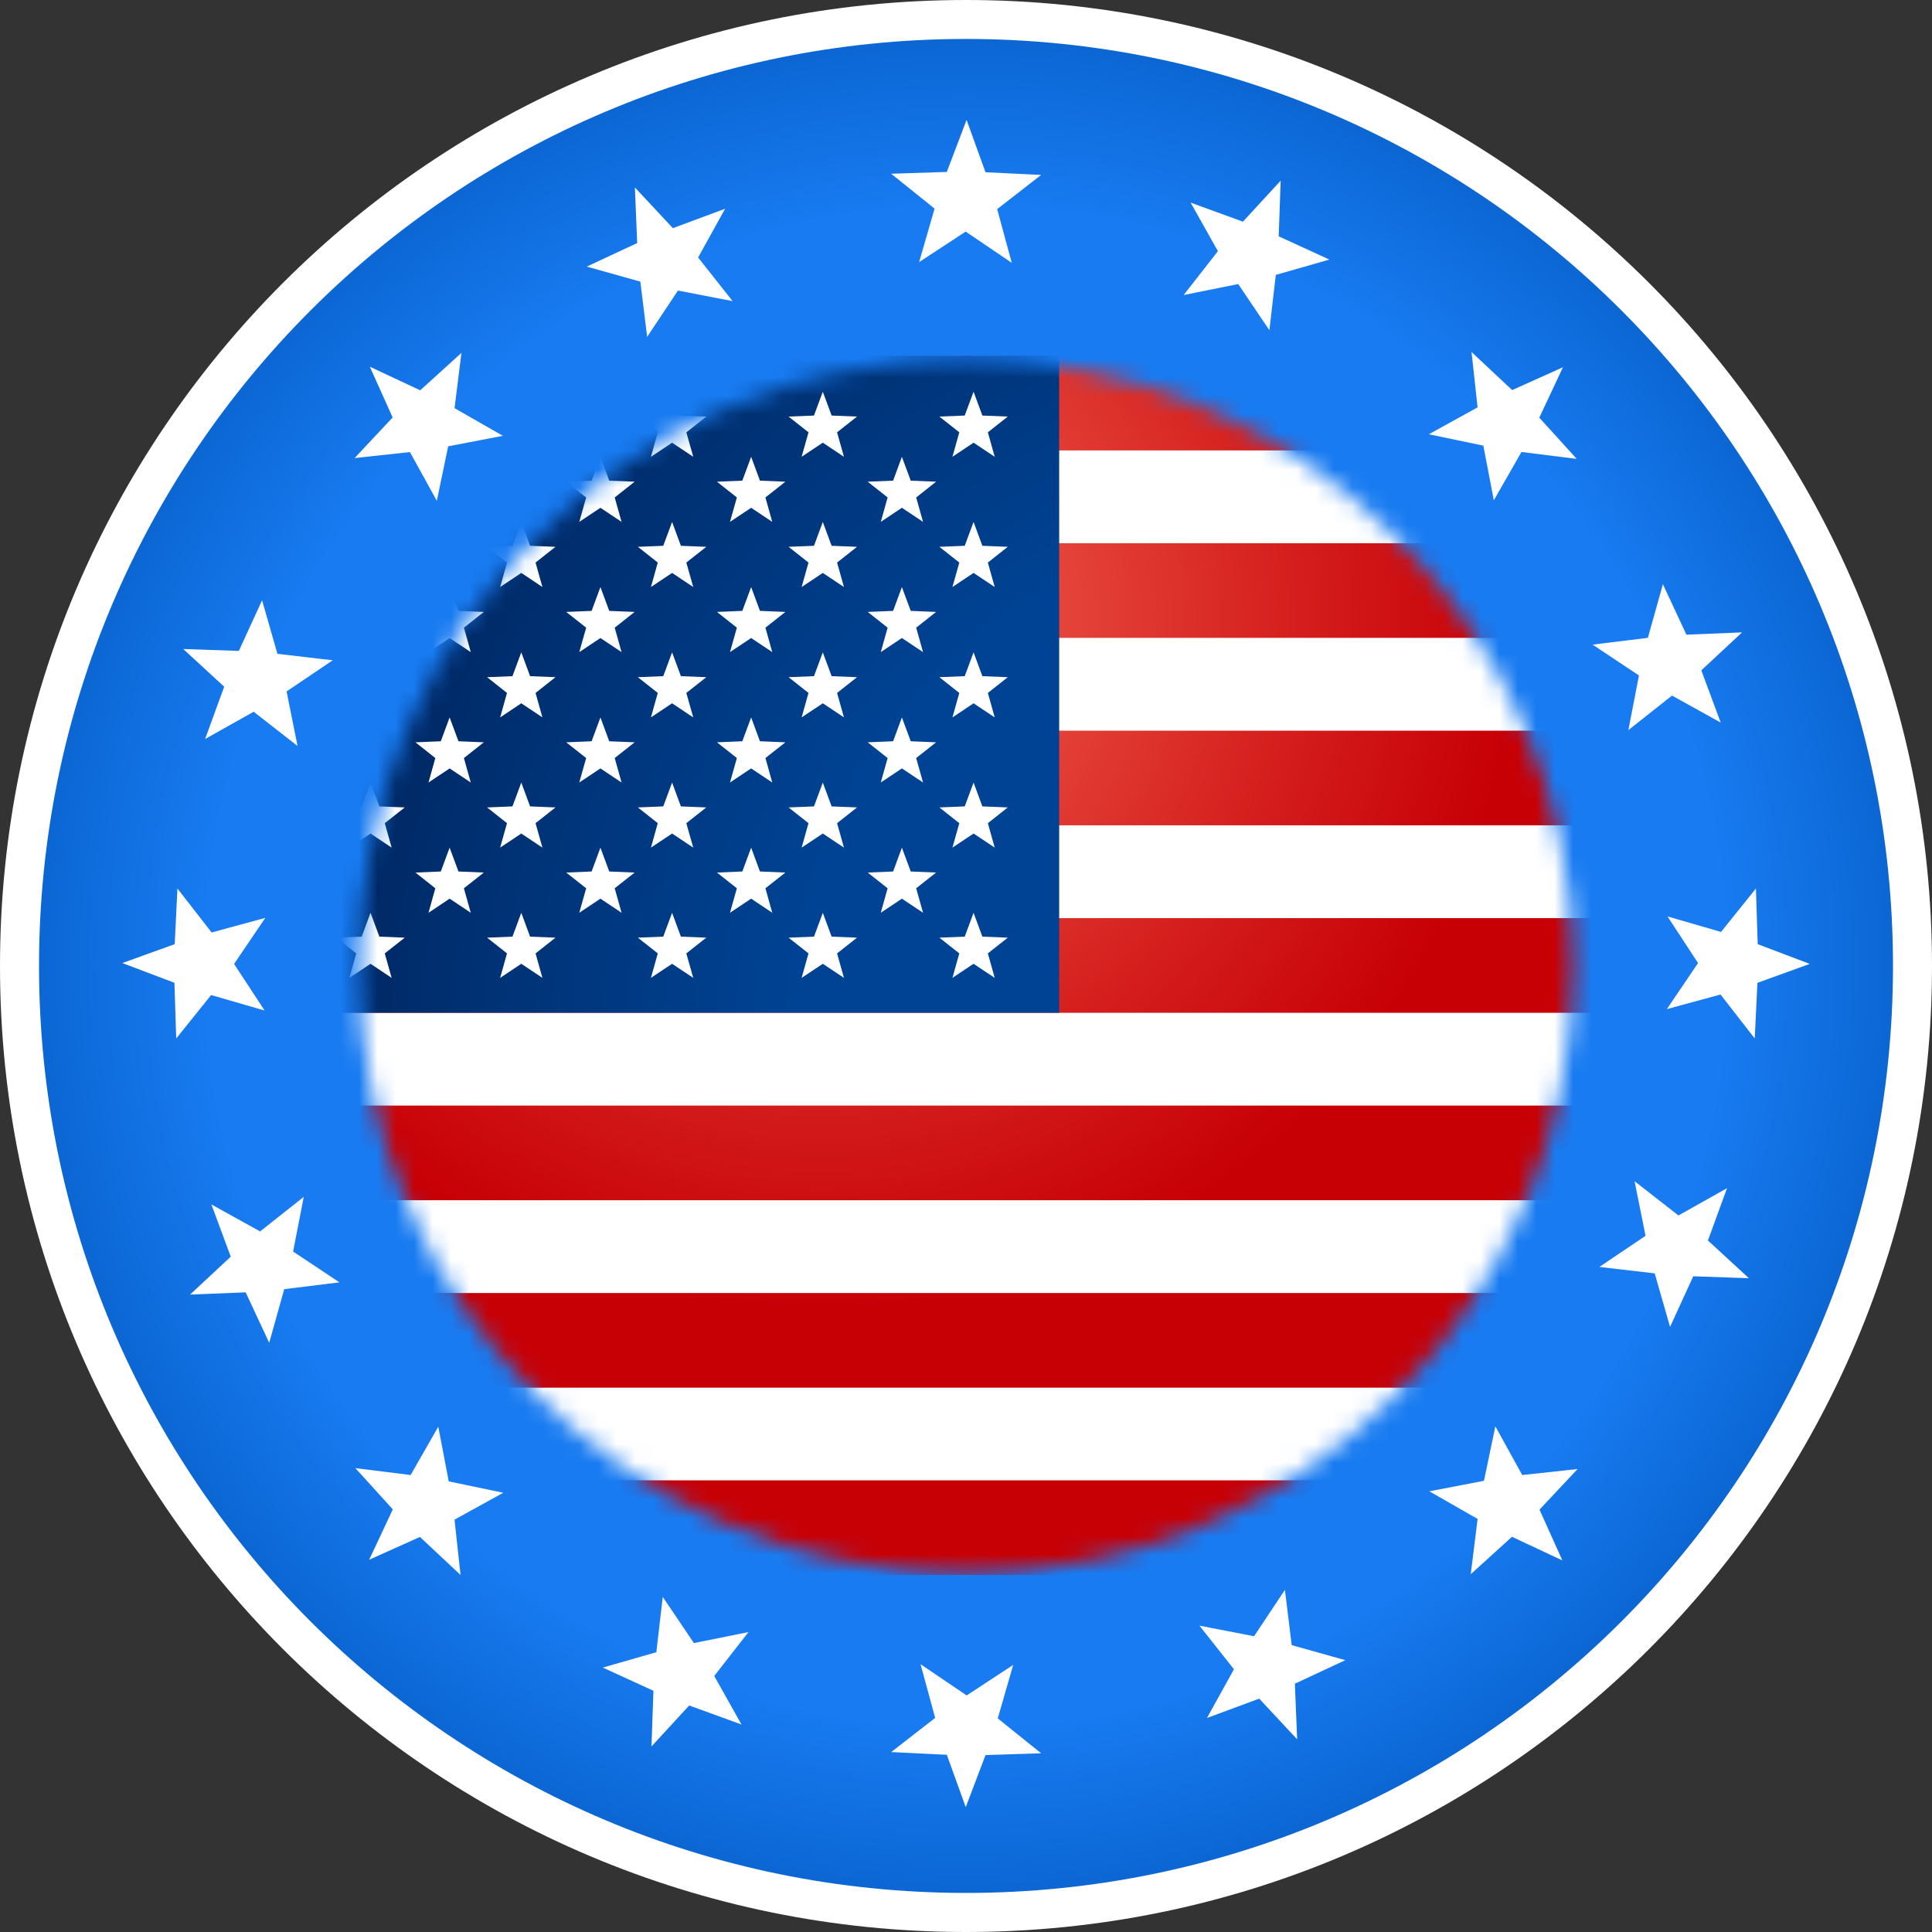
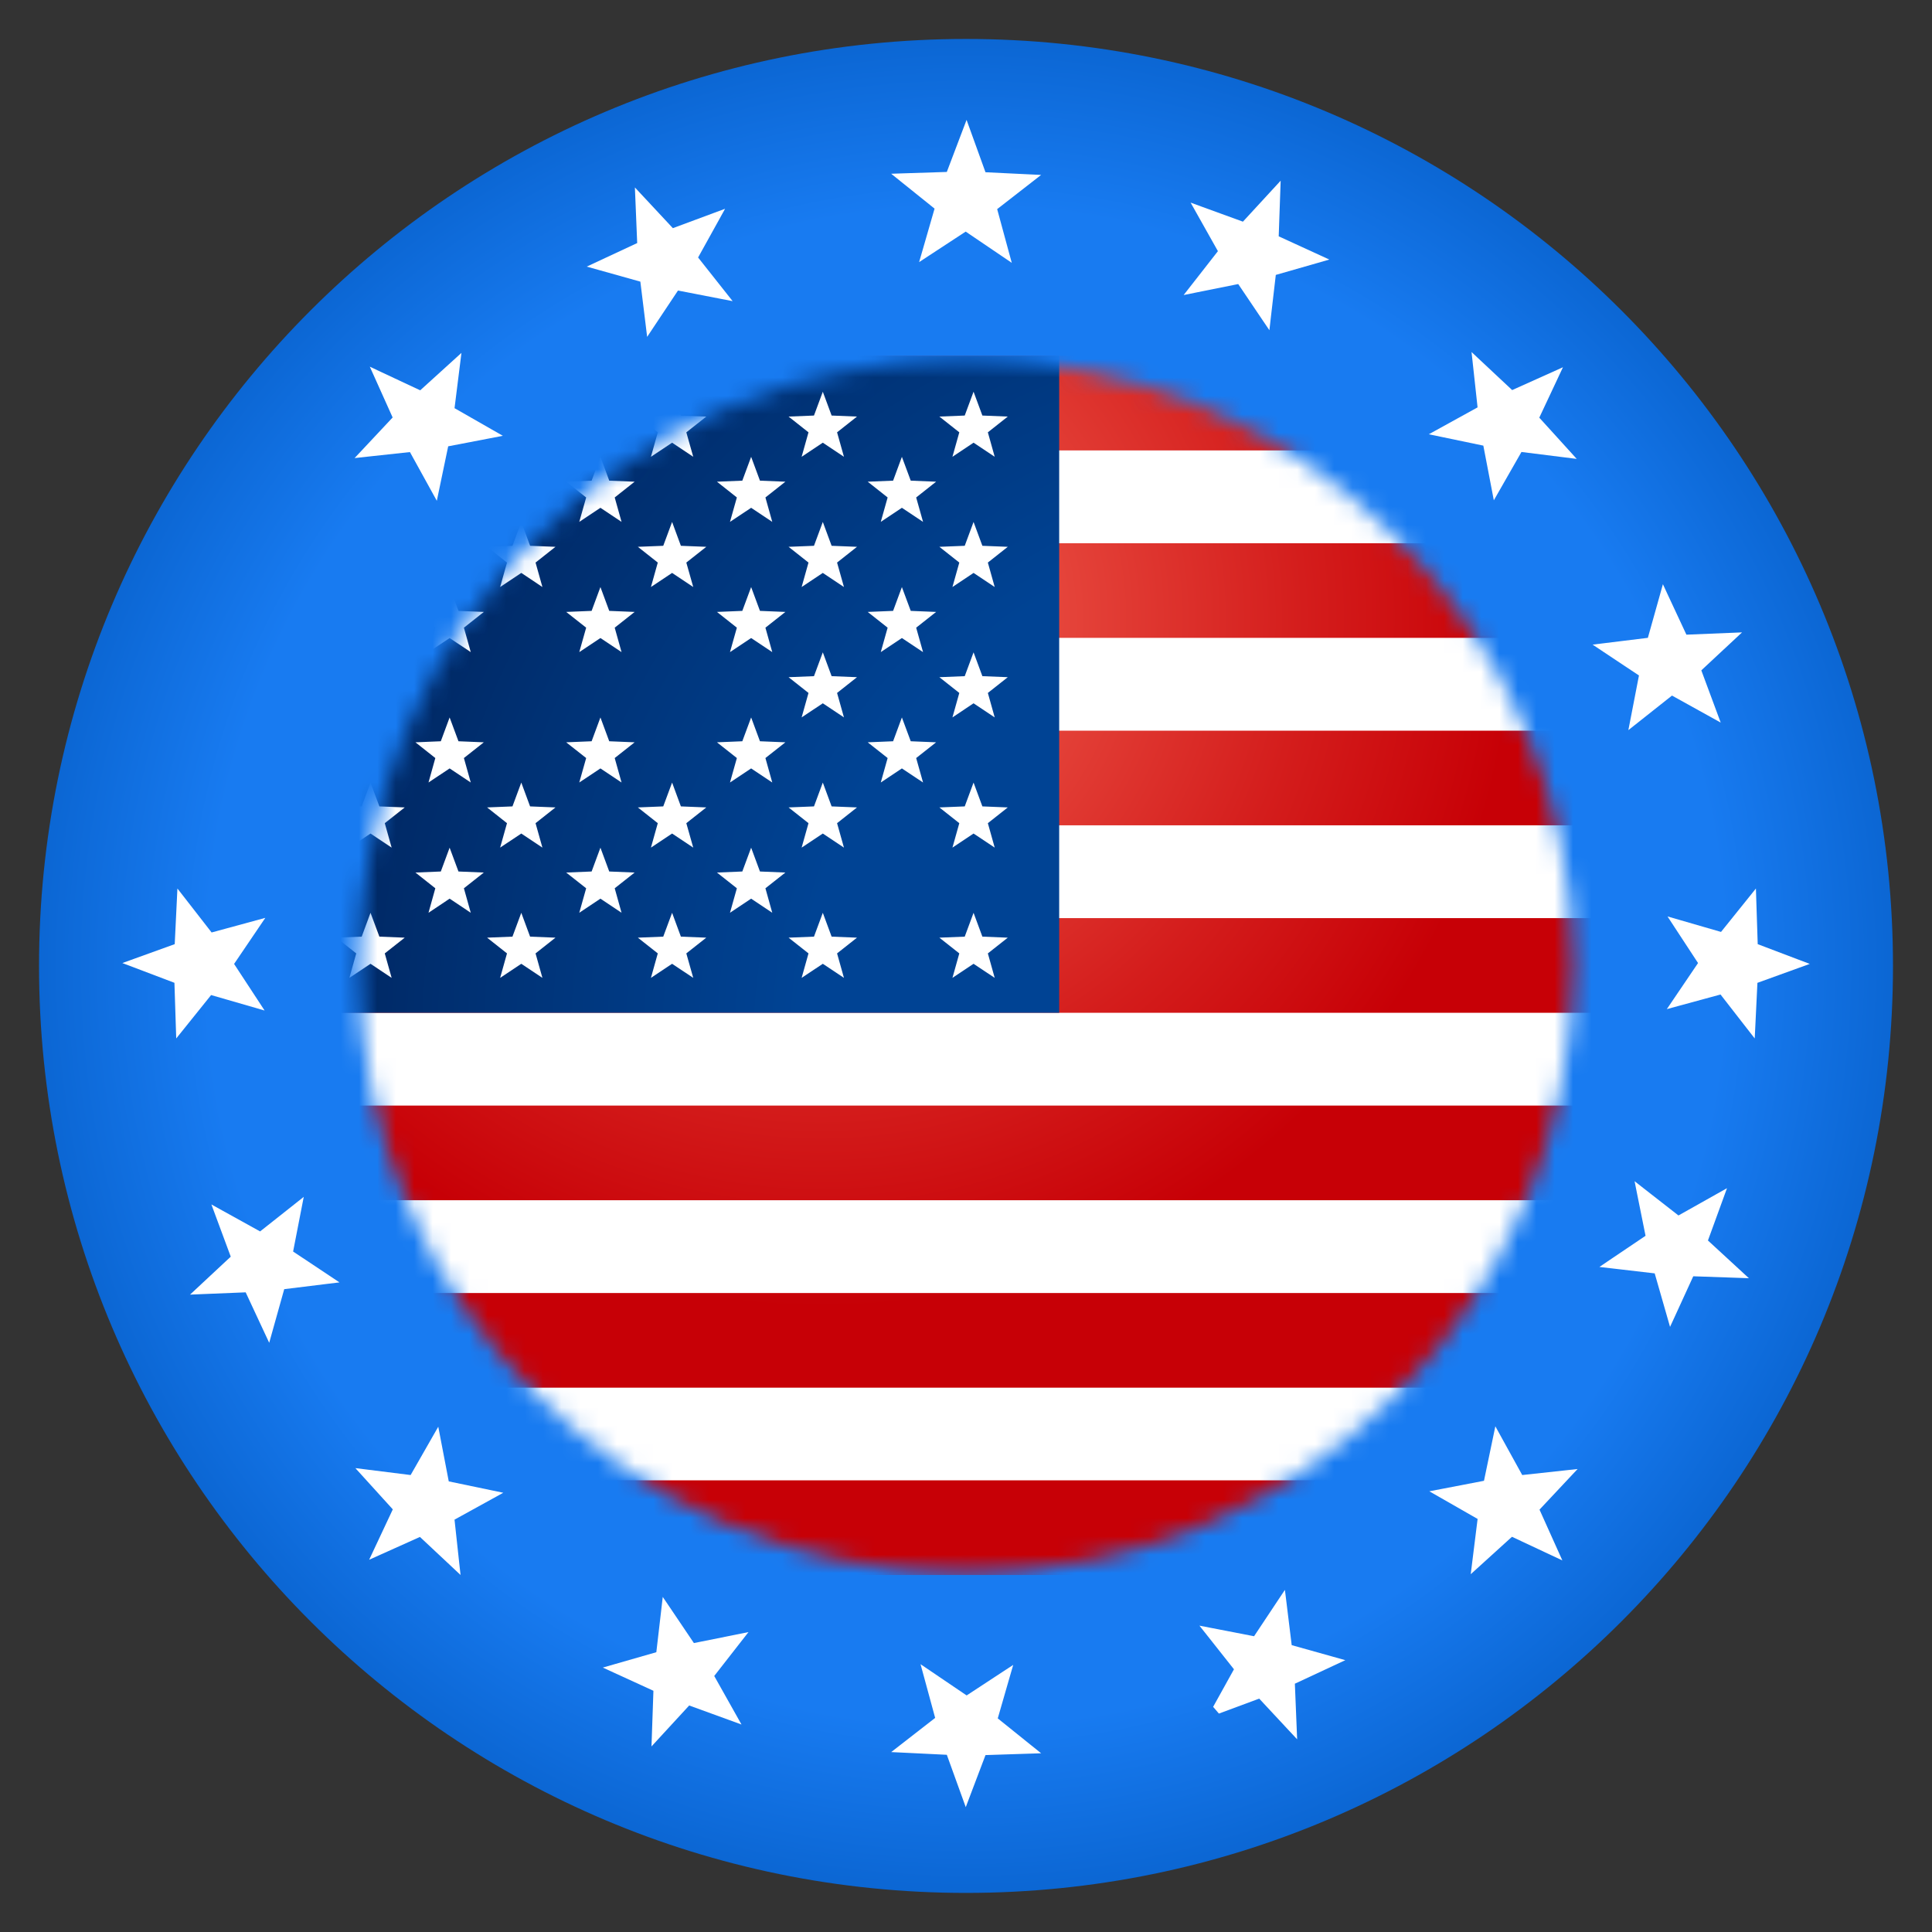
<svg xmlns="http://www.w3.org/2000/svg" width="105" height="105" viewBox="0 0 105 105" fill="none">
  <rect x="0" y="0" width="105" height="105" fill="#333333" stroke="none" />
-   <path fill-rule="evenodd" clip-rule="evenodd" d="M105 52.5C105 81.495 81.495 105 52.501 105C23.505 105 0 81.495 0 52.5C0 23.504 23.506 0 52.501 0C81.495 0 105 23.505 105 52.5Z" fill="white" />
  <path fill-rule="evenodd" clip-rule="evenodd" d="M102.88 52.497C102.88 80.32 80.324 102.876 52.501 102.876C24.678 102.876 2.121 80.32 2.121 52.497C2.121 24.673 24.678 2.117 52.501 2.117C80.324 2.118 102.88 24.673 102.88 52.497Z" fill="url(#paint0_radial_337_343)" />
  <path d="M54.988 14.285L54.806 13.618L54.194 11.365L56.037 9.932L56.582 9.507L55.892 9.474L53.559 9.361L52.766 7.165L52.531 6.515L52.286 7.161L51.457 9.345L49.125 9.42L48.434 9.443L48.972 9.876L50.792 11.338L50.144 13.582L49.952 14.245L50.529 13.867L52.483 12.587L54.416 13.897L54.988 14.285Z" fill="white" />
  <path d="M50.029 90.445L50.211 91.112L50.824 93.364L48.981 94.797L48.435 95.222L49.126 95.255L51.458 95.369L52.251 97.564L52.487 98.215L52.732 97.568L53.56 95.385L55.893 95.309L56.584 95.287L56.045 94.854L54.226 93.391L54.873 91.148L55.066 90.484L54.488 90.862L52.535 92.143L50.602 90.833L50.029 90.445Z" fill="white" />
  <path d="M90.588 54.844L91.255 54.662L93.507 54.049L94.94 55.892L95.365 56.437L95.399 55.748L95.512 53.415L97.707 52.621L98.357 52.386L97.711 52.142L95.528 51.313L95.452 48.98L95.43 48.289L94.997 48.828L93.534 50.648L91.291 49.999L90.627 49.807L91.005 50.386L92.285 52.339L90.976 54.271L90.588 54.844Z" fill="white" />
  <path d="M14.42 49.883L13.753 50.065L11.501 50.678L10.068 48.835L9.642 48.289L9.609 48.979L9.496 51.312L7.3 52.105L6.65 52.34L7.297 52.585L9.48 53.413L9.555 55.746L9.578 56.437L10.011 55.899L11.473 54.079L13.716 54.727L14.38 54.92L14.002 54.341L12.722 52.388L14.032 50.456L14.42 49.883Z" fill="white" />
  <path d="M81.186 27.191L81.529 26.591L82.688 24.564L85.005 24.854L85.691 24.94L85.227 24.428L83.657 22.699L84.65 20.585L84.943 19.959L84.312 20.243L82.183 21.2L80.479 19.605L79.975 19.132L80.05 19.82L80.303 22.14L78.257 23.268L77.652 23.602L78.329 23.742L80.616 24.219L81.056 26.512L81.186 27.191Z" fill="white" />
  <path d="M23.819 77.539L23.476 78.138L22.317 80.165L20 79.875L19.314 79.789L19.778 80.301L21.348 82.031L20.356 84.144L20.062 84.77L20.693 84.486L22.823 83.529L24.526 85.124L25.03 85.597L24.954 84.91L24.702 82.589L26.747 81.462L27.352 81.128L26.676 80.987L24.389 80.51L23.949 78.218L23.819 77.539Z" fill="white" />
  <path d="M77.68 81.049L78.28 81.392L80.305 82.551L80.016 84.868L79.931 85.554L80.443 85.09L82.172 83.521L84.285 84.512L84.911 84.805L84.627 84.175L83.669 82.045L85.265 80.343L85.739 79.838L85.051 79.913L82.73 80.165L81.602 78.121L81.269 77.516L81.128 78.192L80.651 80.478L78.359 80.919L77.68 81.049Z" fill="white" />
  <path d="M27.329 23.685L26.729 23.342L24.703 22.183L24.993 19.866L25.078 19.18L24.566 19.644L22.837 21.213L20.723 20.222L20.098 19.928L20.382 20.559L21.339 22.689L19.744 24.392L19.271 24.896L19.958 24.82L22.279 24.569L23.407 26.613L23.74 27.218L23.881 26.542L24.358 24.256L26.65 23.816L27.329 23.685Z" fill="white" />
  <path d="M68.989 17.947L69.067 17.26L69.337 14.941L71.582 14.298L72.246 14.106L71.618 13.818L69.495 12.844L69.577 10.512L69.601 9.82L69.132 10.329L67.55 12.047L65.357 11.249L64.707 11.011L65.046 11.614L66.191 13.65L64.754 15.49L64.328 16.035L65.005 15.898L67.295 15.438L68.6 17.373L68.989 17.947Z" fill="white" />
  <path d="M36.019 86.789L35.94 87.475L35.67 89.794L33.426 90.438L32.762 90.629L33.389 90.917L35.512 91.89L35.431 94.224L35.407 94.915L35.875 94.406L37.456 92.689L39.65 93.487L40.299 93.724L39.961 93.122L38.817 91.086L40.253 89.245L40.679 88.701L40.002 88.837L37.712 89.297L36.407 87.362L36.019 86.789Z" fill="white" />
  <path d="M86.924 68.856L87.611 68.935L89.929 69.205L90.573 71.449L90.763 72.113L91.052 71.486L92.025 69.363L94.358 69.444L95.049 69.468L94.541 69L92.823 67.418L93.622 65.225L93.858 64.576L93.256 64.914L91.221 66.058L89.38 64.622L88.836 64.196L88.971 64.873L89.432 67.163L87.496 68.468L86.924 68.856Z" fill="white" />
-   <path d="M18.083 35.884L17.396 35.804L15.078 35.534L14.434 33.289L14.243 32.626L13.955 33.253L12.981 35.376L10.649 35.295L9.957 35.271L10.466 35.739L12.184 37.321L11.385 39.514L11.149 40.164L11.75 39.825L13.786 38.681L15.627 40.118L16.171 40.544L16.035 39.866L15.575 37.577L17.511 36.271L18.083 35.884Z" fill="white" />
  <path d="M88.498 39.681L89.04 39.252L90.869 37.803L92.911 38.935L93.516 39.27L93.276 38.622L92.463 36.432L94.171 34.84L94.676 34.369L93.986 34.397L91.653 34.493L90.666 32.378L90.375 31.75L90.189 32.417L89.558 34.665L87.24 34.95L86.555 35.034L87.129 35.417L89.074 36.71L88.63 39.002L88.498 39.681Z" fill="white" />
  <path d="M16.508 65.047L15.966 65.477L14.136 66.925L12.093 65.794L11.489 65.459L11.729 66.107L12.541 68.297L10.833 69.888L10.328 70.36L11.02 70.331L13.352 70.236L14.338 72.351L14.631 72.978L14.817 72.312L15.447 70.063L17.764 69.778L18.451 69.695L17.875 69.312L15.93 68.018L16.376 65.726L16.508 65.047Z" fill="white" />
-   <path d="M65.186 88.35L65.615 88.891L67.063 90.722L65.931 92.763L65.596 93.369L66.245 93.129L68.435 92.316L70.025 94.023L70.497 94.528L70.469 93.838L70.373 91.505L72.488 90.519L73.116 90.227L72.45 90.04L70.201 89.41L69.917 87.092L69.832 86.406L69.449 86.981L68.156 88.926L65.864 88.482L65.186 88.35Z" fill="white" />
+   <path d="M65.186 88.35L65.615 88.891L67.063 90.722L65.931 92.763L66.245 93.129L68.435 92.316L70.025 94.023L70.497 94.528L70.469 93.838L70.373 91.505L72.488 90.519L73.116 90.227L72.45 90.04L70.201 89.41L69.917 87.092L69.832 86.406L69.449 86.981L68.156 88.926L65.864 88.482L65.186 88.35Z" fill="white" />
  <path d="M39.817 16.366L39.388 15.824L37.94 13.994L39.072 11.953L39.406 11.347L38.758 11.587L36.569 12.4L34.977 10.693L34.505 10.188L34.534 10.879L34.63 13.211L32.514 14.197L31.889 14.49L32.553 14.676L34.802 15.306L35.087 17.623L35.171 18.309L35.553 17.734L36.847 15.79L39.139 16.235L39.817 16.366Z" fill="white" />
  <mask id="mask0_337_343" style="mask-type:alpha" maskUnits="userSpaceOnUse" x="19" y="19" width="67" height="67">
    <path fill-rule="evenodd" clip-rule="evenodd" d="M85.495 52.503C85.495 70.725 70.724 85.497 52.502 85.497C34.279 85.497 19.506 70.724 19.506 52.503C19.506 34.279 34.28 19.508 52.502 19.508C70.724 19.508 85.495 34.279 85.495 52.503Z" fill="#C2C2C9" />
  </mask>
  <g mask="url(#mask0_337_343)">
    <path d="M89.338 20.141H7.291V85.197H89.338V20.141Z" fill="white" />
    <path d="M89.338 19.336H7.291V24.479H89.338V19.336Z" fill="url(#paint1_radial_337_343)" />
    <path d="M89.338 29.523H7.291V34.666H89.338V29.523Z" fill="url(#paint2_radial_337_343)" />
    <path d="M89.338 39.711H7.291V44.854H89.338V39.711Z" fill="url(#paint3_radial_337_343)" />
    <path d="M89.338 49.898H7.291V55.043H89.338V49.898Z" fill="url(#paint4_radial_337_343)" />
    <path d="M89.338 60.086H7.291V65.23H89.338V60.086Z" fill="url(#paint5_radial_337_343)" />
    <path d="M89.338 70.273H7.291V75.417H89.338V70.273Z" fill="url(#paint6_radial_337_343)" />
    <path d="M89.338 80.453H7.291V85.598H89.338V80.453Z" fill="url(#paint7_radial_337_343)" />
    <path d="M57.564 19.336H7.291V55.042H57.564V19.336Z" fill="url(#paint8_radial_337_343)" />
    <path d="M20.136 21.289L20.618 22.584L21.997 22.64L20.911 23.496L21.285 24.825L20.136 24.059L18.988 24.825L19.36 23.496L18.277 22.64L19.657 22.584L20.136 21.289Z" fill="white" />
    <path d="M28.331 21.289L28.809 22.584L30.189 22.64L29.106 23.496L29.479 24.825L28.331 24.059L27.181 24.825L27.554 23.496L26.473 22.64L27.851 22.584L28.331 21.289Z" fill="white" />
    <path d="M36.527 21.289L37.005 22.584L38.385 22.64L37.3 23.496L37.676 24.825L36.527 24.059L35.377 24.825L35.749 23.496L34.666 22.64L36.046 22.584L36.527 21.289Z" fill="white" />
    <path d="M44.718 21.289L45.197 22.584L46.576 22.64L45.493 23.496L45.867 24.825L44.718 24.059L43.567 24.825L43.94 23.496L42.857 22.64L44.238 22.584L44.718 21.289Z" fill="white" />
    <path d="M52.911 21.289L53.39 22.584L54.771 22.64L53.688 23.496L54.06 24.825L52.911 24.059L51.763 24.825L52.136 23.496L51.053 22.64L52.431 22.584L52.911 21.289Z" fill="white" />
    <path d="M24.436 24.828L24.917 26.123L26.295 26.179L25.212 27.036L25.585 28.363L24.436 27.598L23.288 28.363L23.659 27.036L22.578 26.179L23.957 26.123L24.436 24.828Z" fill="white" />
    <path d="M32.632 24.828L33.111 26.123L34.491 26.179L33.408 27.036L33.78 28.363L32.632 27.598L31.482 28.363L31.857 27.036L30.771 26.179L32.153 26.123L32.632 24.828Z" fill="white" />
    <path d="M40.823 24.828L41.302 26.123L42.684 26.179L41.599 27.036L41.971 28.363L40.823 27.598L39.673 28.363L40.047 27.036L38.965 26.179L40.343 26.123L40.823 24.828Z" fill="white" />
    <path d="M49.016 24.828L49.497 26.123L50.876 26.179L49.792 27.036L50.166 28.363L49.016 27.598L47.868 28.363L48.241 27.036L47.158 26.179L48.538 26.123L49.016 24.828Z" fill="white" />
    <path d="M20.136 28.367L20.618 29.663L21.997 29.718L20.911 30.574L21.285 31.903L20.136 31.137L18.988 31.903L19.36 30.574L18.277 29.718L19.657 29.663L20.136 28.367Z" fill="white" />
    <path d="M28.331 28.367L28.809 29.663L30.189 29.718L29.106 30.574L29.479 31.903L28.331 31.137L27.181 31.903L27.554 30.574L26.473 29.718L27.851 29.663L28.331 28.367Z" fill="white" />
    <path d="M36.527 28.367L37.005 29.663L38.385 29.718L37.3 30.574L37.676 31.903L36.527 31.137L35.377 31.903L35.749 30.574L34.666 29.718L36.046 29.663L36.527 28.367Z" fill="white" />
    <path d="M44.718 28.367L45.197 29.663L46.576 29.718L45.493 30.574L45.867 31.903L44.718 31.137L43.567 31.903L43.94 30.574L42.857 29.718L44.238 29.663L44.718 28.367Z" fill="white" />
    <path d="M52.911 28.367L53.39 29.663L54.771 29.718L53.688 30.574L54.06 31.903L52.911 31.137L51.763 31.903L52.136 30.574L51.053 29.718L52.431 29.663L52.911 28.367Z" fill="white" />
    <path d="M24.436 31.906L24.917 33.2L26.295 33.257L25.212 34.113L25.585 35.441L24.436 34.676L23.288 35.441L23.659 34.113L22.578 33.257L23.957 33.2L24.436 31.906Z" fill="white" />
    <path d="M32.632 31.906L33.111 33.2L34.491 33.257L33.408 34.113L33.78 35.441L32.632 34.676L31.482 35.441L31.857 34.113L30.771 33.257L32.153 33.2L32.632 31.906Z" fill="white" />
    <path d="M40.823 31.906L41.302 33.2L42.684 33.257L41.599 34.113L41.971 35.441L40.823 34.676L39.673 35.441L40.047 34.113L38.965 33.257L40.343 33.2L40.823 31.906Z" fill="white" />
    <path d="M49.016 31.906L49.497 33.2L50.876 33.257L49.792 34.113L50.166 35.441L49.016 34.676L47.868 35.441L48.241 34.113L47.158 33.257L48.538 33.2L49.016 31.906Z" fill="white" />
    <path d="M20.136 35.453L20.618 36.748L21.997 36.804L20.911 37.66L21.285 38.989L20.136 38.223L18.988 38.989L19.36 37.66L18.277 36.804L19.657 36.748L20.136 35.453Z" fill="white" />
-     <path d="M28.331 35.453L28.809 36.748L30.189 36.804L29.106 37.66L29.479 38.989L28.331 38.223L27.181 38.989L27.554 37.66L26.473 36.804L27.851 36.748L28.331 35.453Z" fill="white" />
-     <path d="M36.527 35.453L37.005 36.748L38.385 36.804L37.3 37.66L37.676 38.989L36.527 38.223L35.377 38.989L35.749 37.66L34.666 36.804L36.046 36.748L36.527 35.453Z" fill="white" />
    <path d="M44.718 35.453L45.197 36.748L46.576 36.804L45.493 37.66L45.867 38.989L44.718 38.223L43.567 38.989L43.94 37.66L42.857 36.804L44.238 36.748L44.718 35.453Z" fill="white" />
    <path d="M52.911 35.453L53.39 36.748L54.771 36.804L53.688 37.66L54.06 38.989L52.911 38.223L51.763 38.989L52.136 37.66L51.053 36.804L52.431 36.748L52.911 35.453Z" fill="white" />
    <path d="M24.436 38.992L24.917 40.286L26.295 40.343L25.212 41.198L25.585 42.527L24.436 41.762L23.288 42.527L23.659 41.198L22.578 40.343L23.957 40.286L24.436 38.992Z" fill="white" />
    <path d="M32.632 38.992L33.111 40.286L34.491 40.343L33.408 41.198L33.78 42.527L32.632 41.762L31.482 42.527L31.857 41.198L30.771 40.343L32.153 40.286L32.632 38.992Z" fill="white" />
    <path d="M40.823 38.992L41.302 40.286L42.684 40.343L41.599 41.198L41.971 42.527L40.823 41.762L39.673 42.527L40.047 41.198L38.965 40.343L40.343 40.286L40.823 38.992Z" fill="white" />
    <path d="M49.016 38.992L49.497 40.286L50.876 40.343L49.792 41.198L50.166 42.527L49.016 41.762L47.868 42.527L48.241 41.198L47.158 40.343L48.538 40.286L49.016 38.992Z" fill="white" />
    <path d="M20.136 42.531L20.618 43.826L21.997 43.882L20.911 44.738L21.285 46.066L20.136 45.301L18.988 46.066L19.36 44.738L18.277 43.882L19.657 43.826L20.136 42.531Z" fill="white" />
    <path d="M28.331 42.531L28.809 43.826L30.189 43.882L29.106 44.738L29.479 46.066L28.331 45.301L27.181 46.066L27.554 44.738L26.473 43.882L27.851 43.826L28.331 42.531Z" fill="white" />
    <path d="M36.527 42.531L37.005 43.826L38.385 43.882L37.3 44.738L37.676 46.066L36.527 45.301L35.377 46.066L35.749 44.738L34.666 43.882L36.046 43.826L36.527 42.531Z" fill="white" />
    <path d="M44.718 42.531L45.197 43.826L46.576 43.882L45.493 44.738L45.867 46.066L44.718 45.301L43.567 46.066L43.94 44.738L42.857 43.882L44.238 43.826L44.718 42.531Z" fill="white" />
    <path d="M52.911 42.531L53.39 43.826L54.771 43.882L53.688 44.738L54.06 46.066L52.911 45.301L51.763 46.066L52.136 44.738L51.053 43.882L52.431 43.826L52.911 42.531Z" fill="white" />
    <path d="M24.436 46.07L24.917 47.364L26.295 47.421L25.212 48.276L25.585 49.607L24.436 48.84L23.288 49.607L23.659 48.276L22.578 47.421L23.957 47.364L24.436 46.07Z" fill="white" />
    <path d="M32.632 46.07L33.111 47.364L34.491 47.421L33.408 48.276L33.78 49.607L32.632 48.84L31.482 49.607L31.857 48.276L30.771 47.421L32.153 47.364L32.632 46.07Z" fill="white" />
    <path d="M40.823 46.07L41.302 47.364L42.684 47.421L41.599 48.276L41.971 49.607L40.823 48.84L39.673 49.607L40.047 48.276L38.965 47.421L40.343 47.364L40.823 46.07Z" fill="white" />
-     <path d="M49.016 46.07L49.497 47.364L50.876 47.421L49.792 48.276L50.166 49.607L49.016 48.84L47.868 49.607L48.241 48.276L47.158 47.421L48.538 47.364L49.016 46.07Z" fill="white" />
    <path d="M20.136 49.609L20.618 50.904L21.997 50.96L20.911 51.815L21.285 53.145L20.136 52.38L18.988 53.145L19.36 51.815L18.277 50.96L19.657 50.904L20.136 49.609Z" fill="white" />
    <path d="M28.331 49.609L28.809 50.904L30.189 50.96L29.106 51.815L29.479 53.145L28.331 52.38L27.181 53.145L27.554 51.815L26.473 50.96L27.851 50.904L28.331 49.609Z" fill="white" />
    <path d="M36.527 49.609L37.005 50.904L38.385 50.96L37.3 51.815L37.676 53.145L36.527 52.38L35.377 53.145L35.749 51.815L34.666 50.96L36.046 50.904L36.527 49.609Z" fill="white" />
    <path d="M44.718 49.609L45.197 50.904L46.576 50.96L45.493 51.815L45.867 53.145L44.718 52.38L43.567 53.145L43.94 51.815L42.857 50.96L44.238 50.904L44.718 49.609Z" fill="white" />
    <path d="M52.911 49.609L53.39 50.904L54.771 50.96L53.688 51.815L54.06 53.145L52.911 52.38L51.763 53.145L52.136 51.815L51.053 50.96L52.431 50.904L52.911 49.609Z" fill="white" />
  </g>
  <defs>
    <radialGradient id="paint0_radial_337_343" cx="0" cy="0" r="1" gradientUnits="userSpaceOnUse" gradientTransform="translate(52.5 52.497) scale(58.316)">
      <stop offset="0.704" stop-color="#187BF1" />
      <stop offset="1" stop-color="#0054B9" />
    </radialGradient>
    <radialGradient id="paint1_radial_337_343" cx="0" cy="0" r="1" gradientUnits="userSpaceOnUse" gradientTransform="translate(44.623 33.555) scale(37.556 37.556)">
      <stop stop-color="#F66B59" />
      <stop offset="0.041" stop-color="#F46655" />
      <stop offset="0.696" stop-color="#D41D1C" />
      <stop offset="1" stop-color="#C70006" />
    </radialGradient>
    <radialGradient id="paint2_radial_337_343" cx="0" cy="0" r="1" gradientUnits="userSpaceOnUse" gradientTransform="translate(44.623 33.555) scale(37.556 37.556)">
      <stop stop-color="#F66B59" />
      <stop offset="0.041" stop-color="#F46655" />
      <stop offset="0.696" stop-color="#D41D1C" />
      <stop offset="1" stop-color="#C70006" />
    </radialGradient>
    <radialGradient id="paint3_radial_337_343" cx="0" cy="0" r="1" gradientUnits="userSpaceOnUse" gradientTransform="translate(44.623 33.556) scale(37.556 37.556)">
      <stop stop-color="#F66B59" />
      <stop offset="0.041" stop-color="#F46655" />
      <stop offset="0.696" stop-color="#D41D1C" />
      <stop offset="1" stop-color="#C70006" />
    </radialGradient>
    <radialGradient id="paint4_radial_337_343" cx="0" cy="0" r="1" gradientUnits="userSpaceOnUse" gradientTransform="translate(44.623 33.557) scale(37.555 37.555)">
      <stop stop-color="#F66B59" />
      <stop offset="0.041" stop-color="#F46655" />
      <stop offset="0.696" stop-color="#D41D1C" />
      <stop offset="1" stop-color="#C70006" />
    </radialGradient>
    <radialGradient id="paint5_radial_337_343" cx="0" cy="0" r="1" gradientUnits="userSpaceOnUse" gradientTransform="translate(44.623 33.558) scale(37.555 37.555)">
      <stop stop-color="#F66B59" />
      <stop offset="0.041" stop-color="#F46655" />
      <stop offset="0.696" stop-color="#D41D1C" />
      <stop offset="1" stop-color="#C70006" />
    </radialGradient>
    <radialGradient id="paint6_radial_337_343" cx="0" cy="0" r="1" gradientUnits="userSpaceOnUse" gradientTransform="translate(44.623 33.556) scale(37.556 37.556)">
      <stop stop-color="#F66B59" />
      <stop offset="0.041" stop-color="#F46655" />
      <stop offset="0.696" stop-color="#D41D1C" />
      <stop offset="1" stop-color="#C70006" />
    </radialGradient>
    <radialGradient id="paint7_radial_337_343" cx="0" cy="0" r="1" gradientUnits="userSpaceOnUse" gradientTransform="translate(44.623 33.547) scale(37.557 37.557)">
      <stop stop-color="#F66B59" />
      <stop offset="0.041" stop-color="#F46655" />
      <stop offset="0.696" stop-color="#D41D1C" />
      <stop offset="1" stop-color="#C70006" />
    </radialGradient>
    <radialGradient id="paint8_radial_337_343" cx="0" cy="0" r="1" gradientUnits="userSpaceOnUse" gradientTransform="translate(71.323 56.48) scale(61.944 61.944)">
      <stop offset="0.452" stop-color="#004394" />
      <stop offset="0.706" stop-color="#003377" />
      <stop offset="1" stop-color="#001D51" />
    </radialGradient>
  </defs>
</svg>